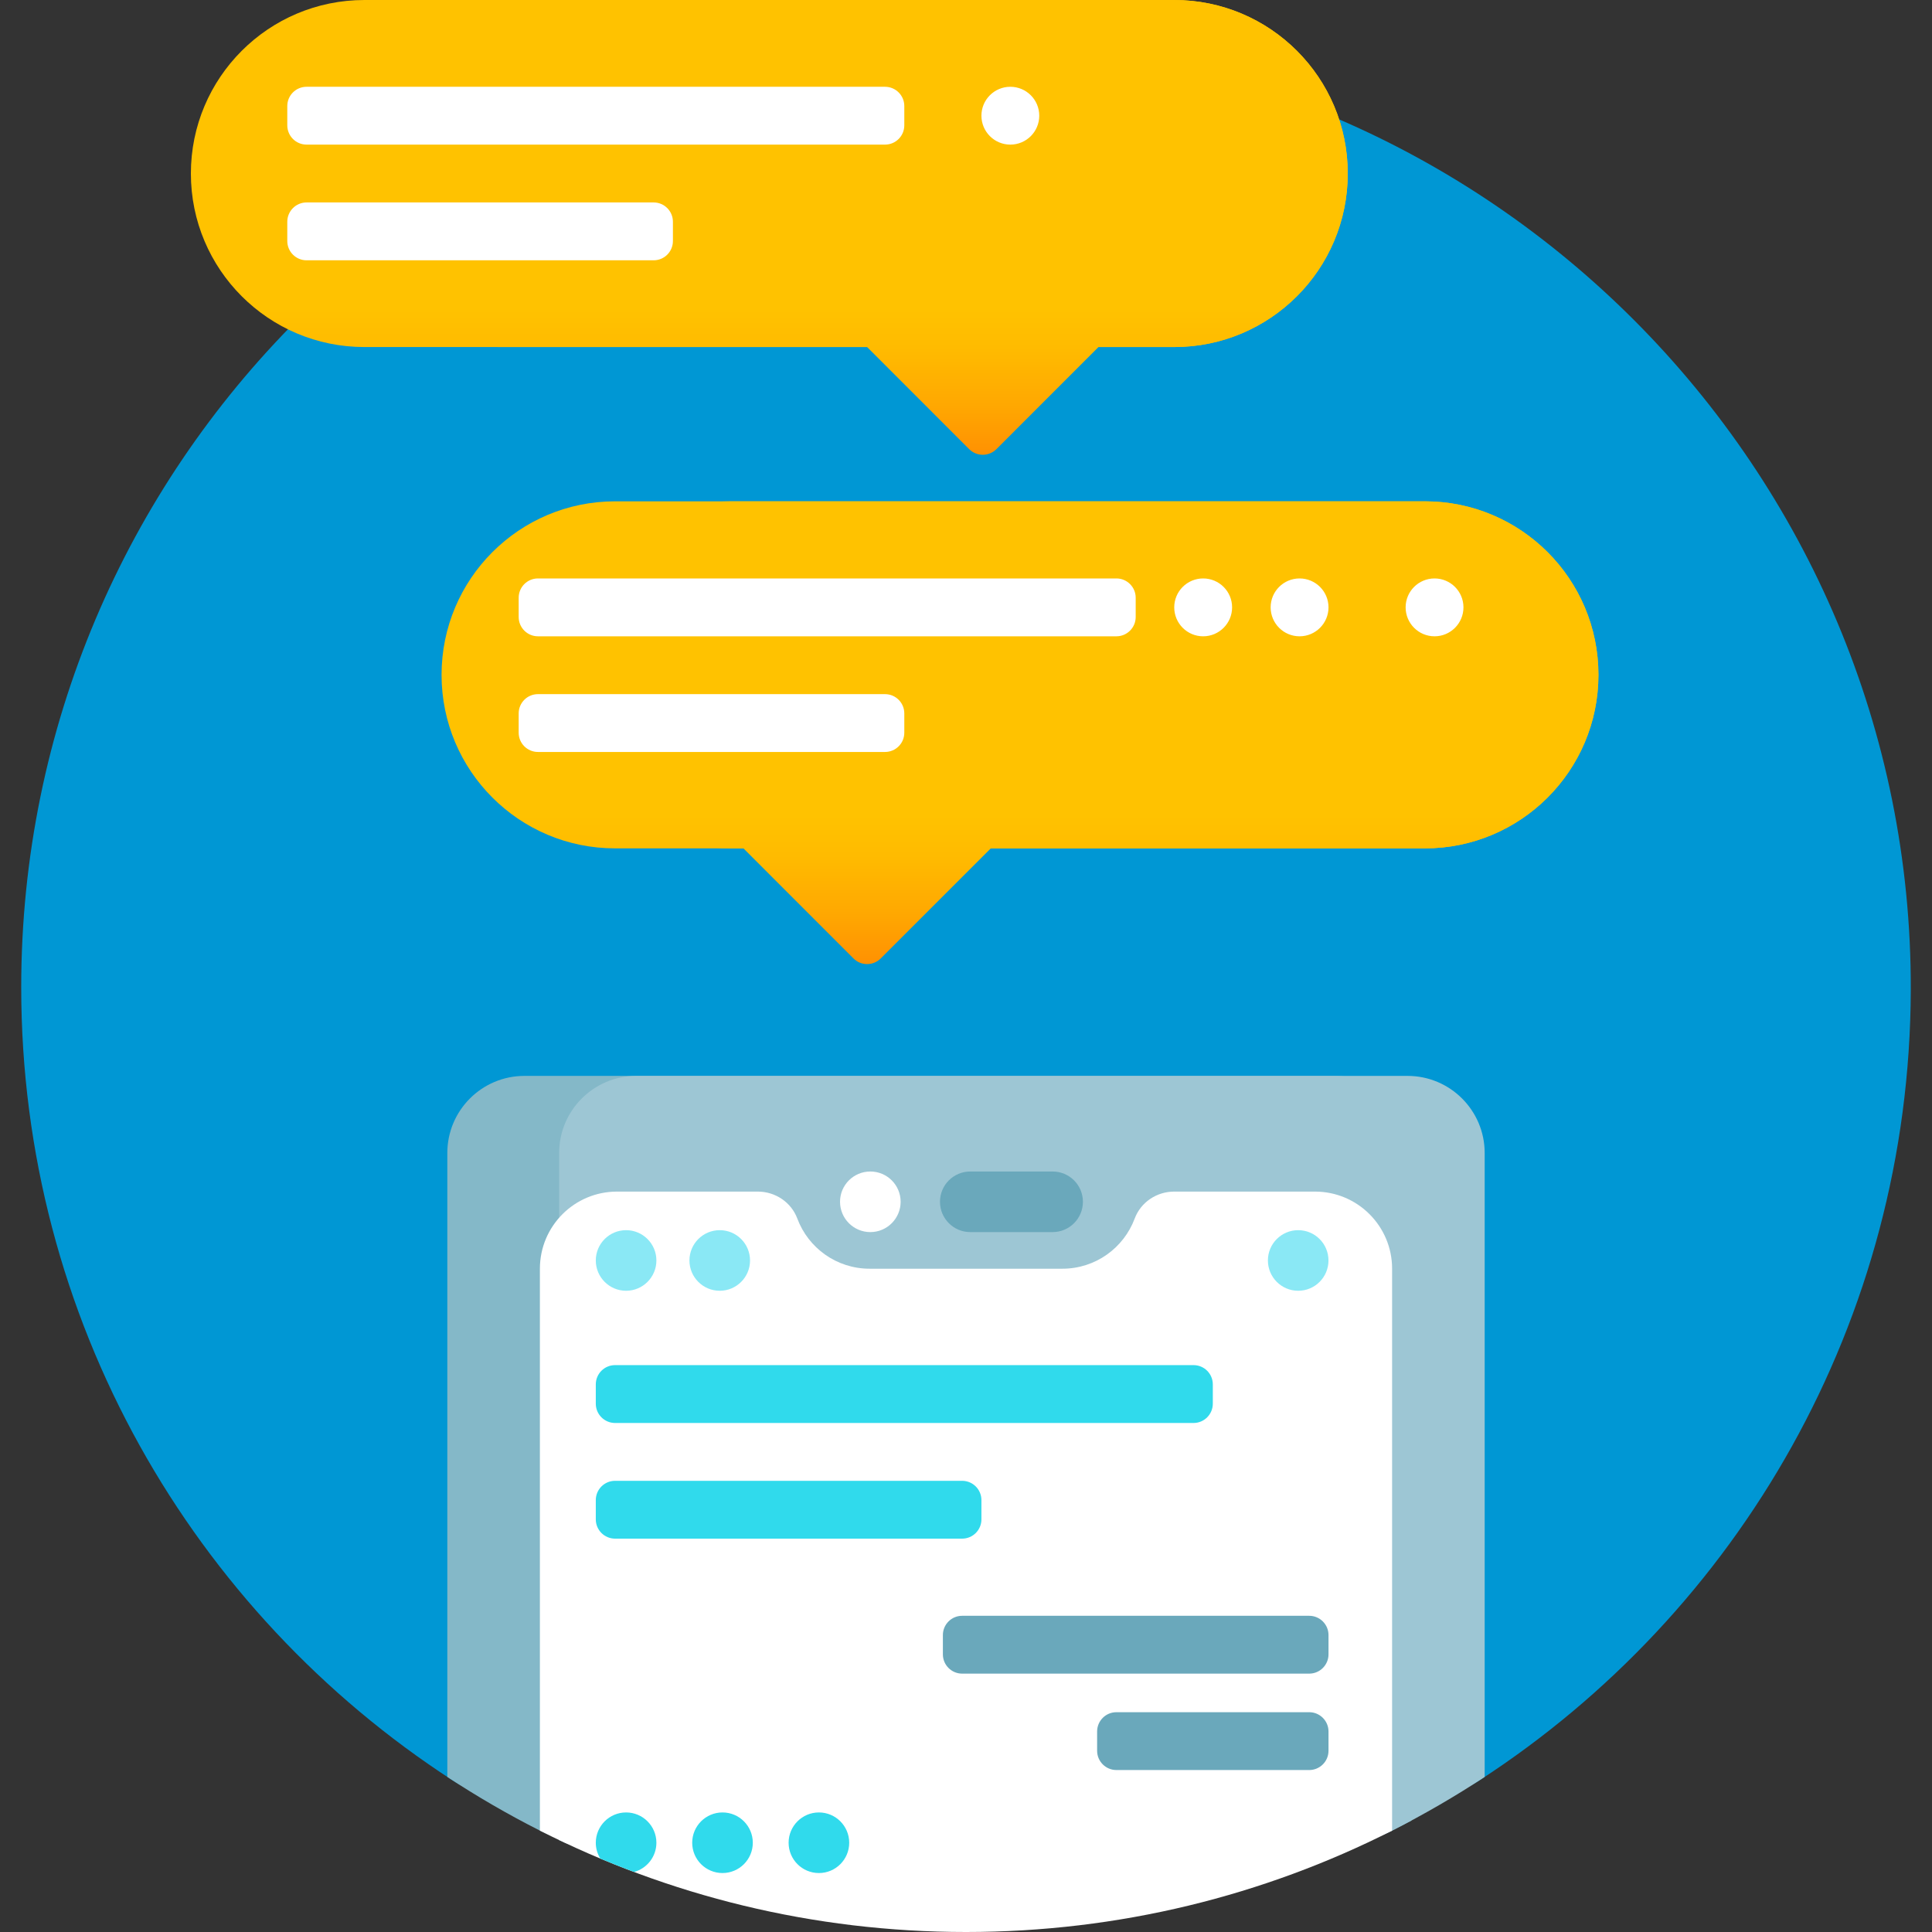
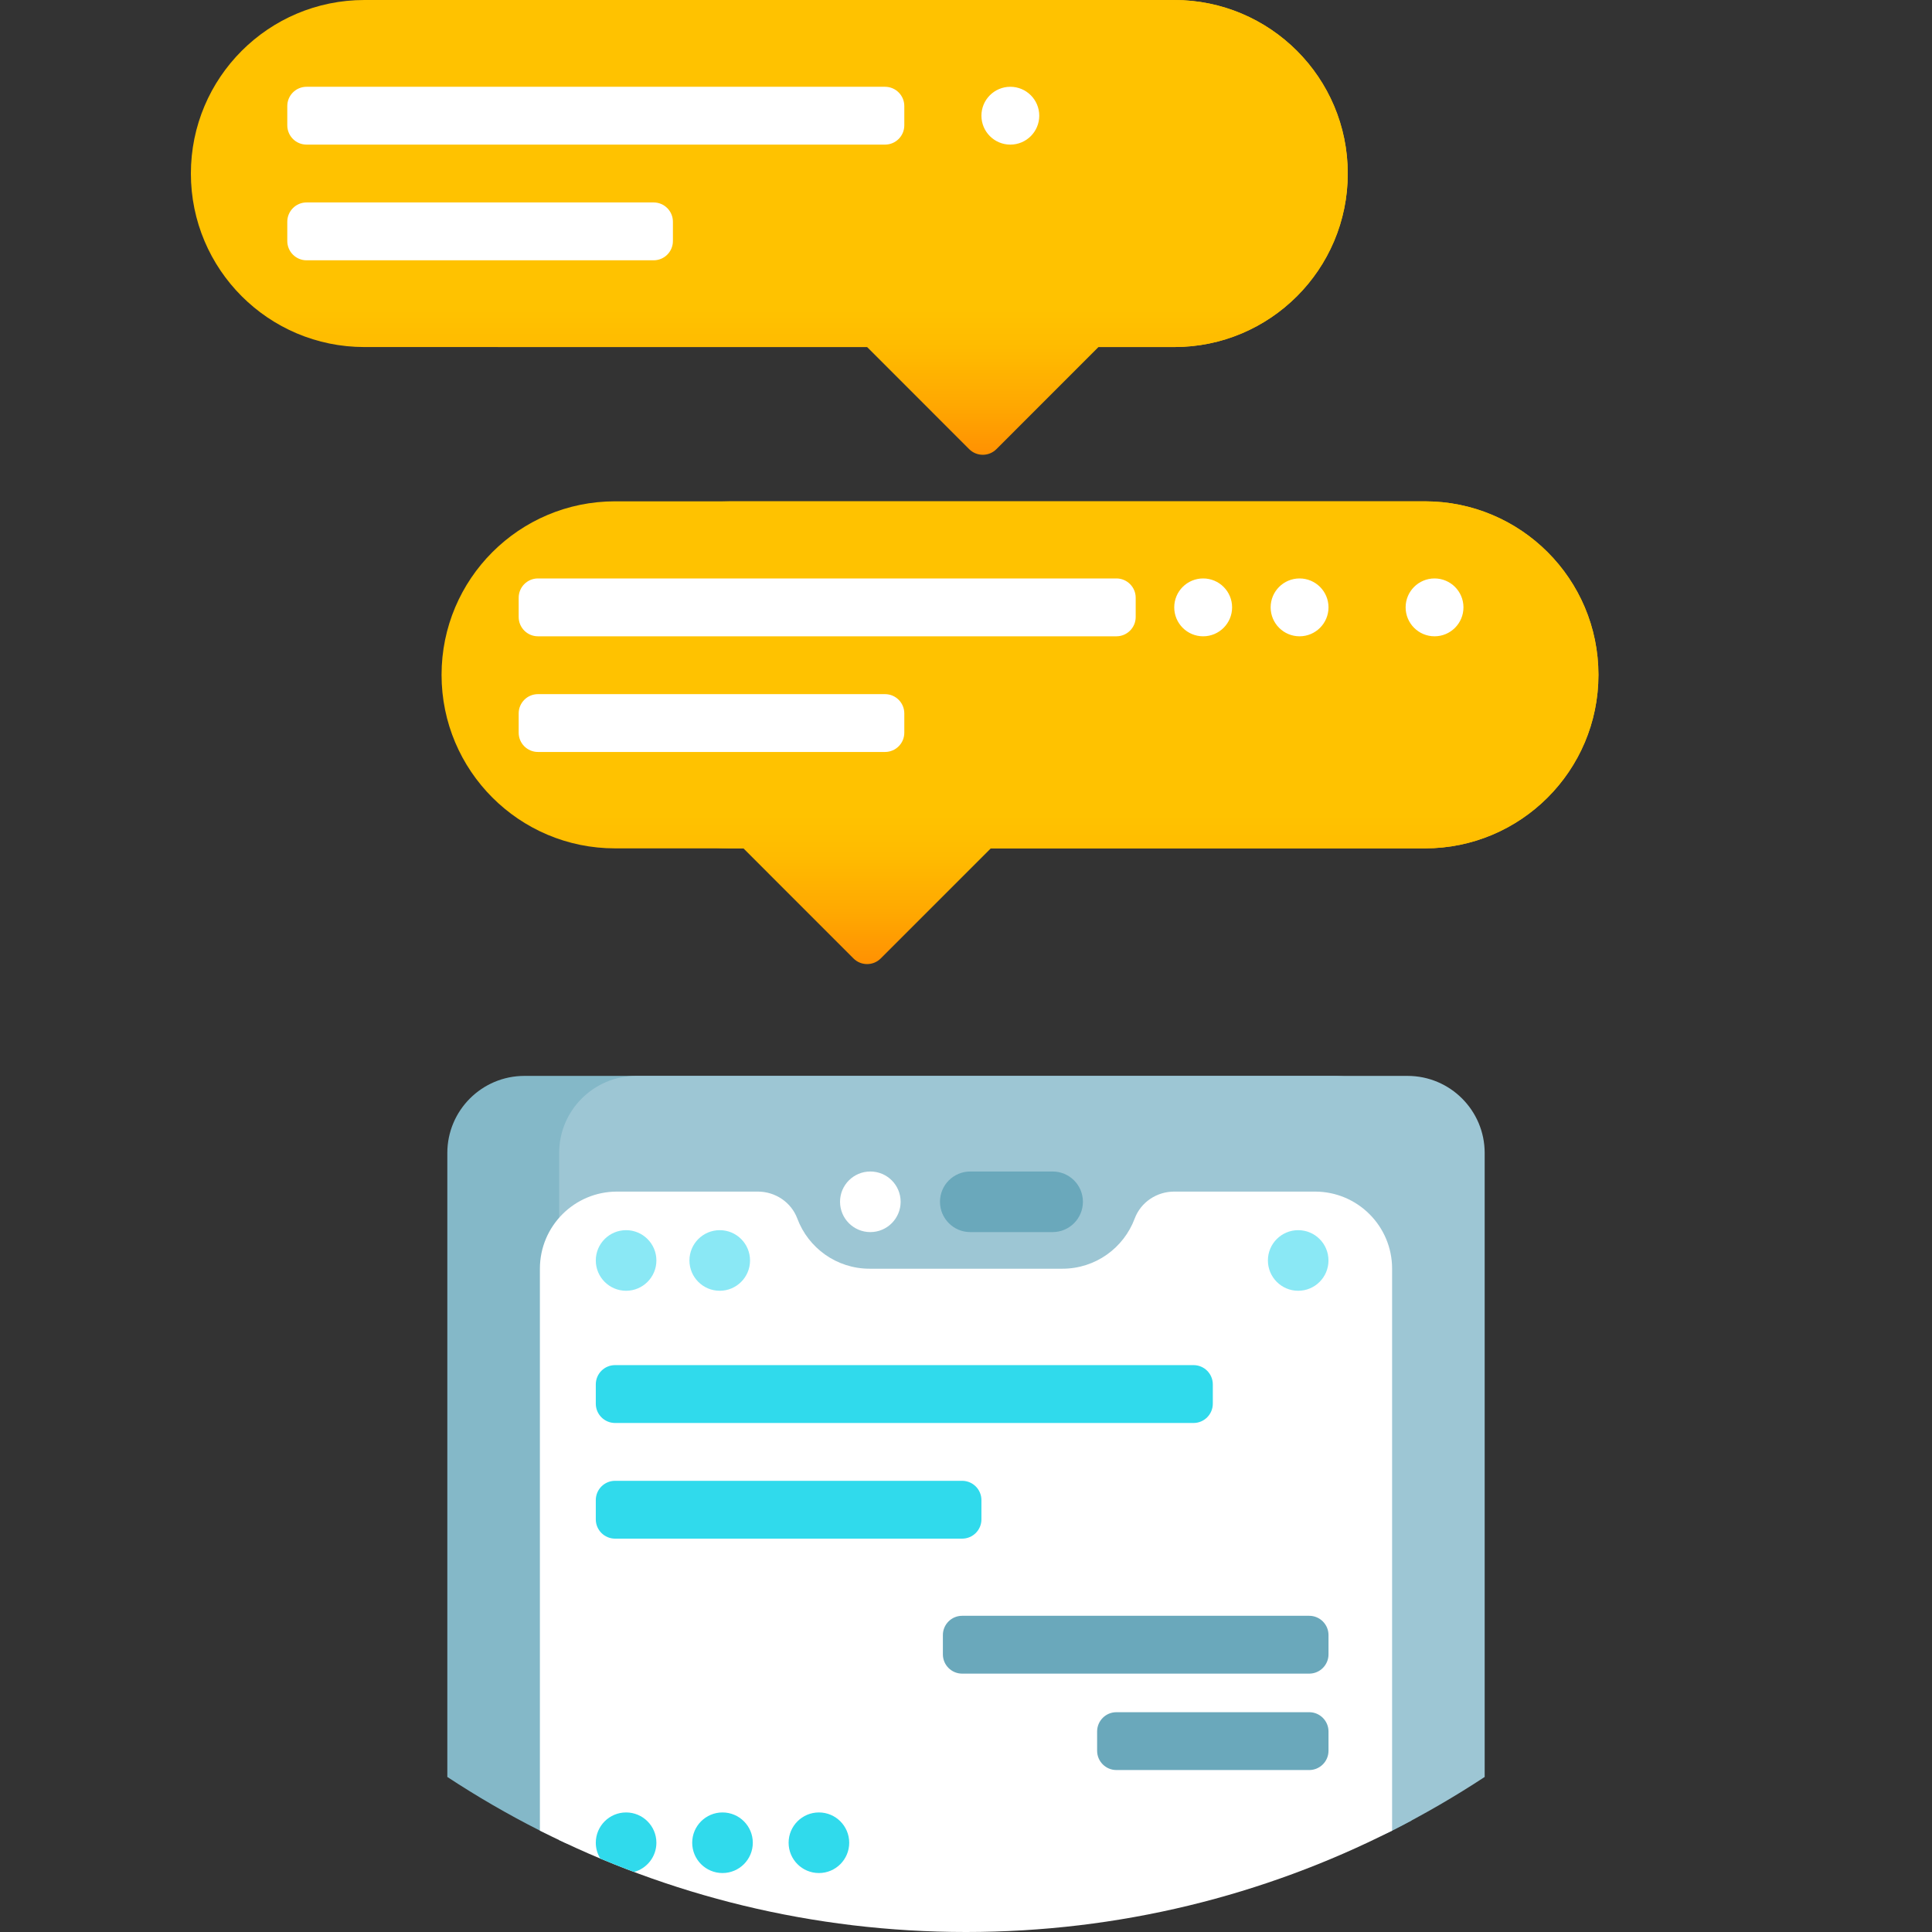
<svg xmlns="http://www.w3.org/2000/svg" width="60" height="60" viewBox="0 0 60 60" fill="none">
  <rect x="0" y="0" width="60" height="60" fill="#333333" stroke="none" />
  <g clip-path="url(#clip0)">
-     <path d="M0.659 30.659C0.659 14.454 13.795 1.317 30 1.317C46.201 1.317 59.391 14.55 59.341 30.751C59.309 41.034 53.987 50.071 45.954 55.285C45.338 55.685 44.604 55.861 43.875 55.775C39.423 55.249 34.778 54.97 30 54.97C25.222 54.97 20.577 55.249 16.125 55.775C15.4 55.861 14.668 55.689 14.056 55.291C5.993 50.062 0.659 40.984 0.659 30.659Z" fill="#0097D4" />
-     <path d="M43.832 35.808V56.54C43.634 56.646 43.434 56.75 43.233 56.852C39.257 58.865 20.743 58.865 16.767 56.851C15.775 56.349 14.815 55.792 13.892 55.185V35.808C13.892 34.486 14.964 33.413 16.287 33.413H41.437C42.76 33.413 43.832 34.486 43.832 35.808Z" fill="#84B8C8" />
+     <path d="M43.832 35.808V56.54C43.634 56.646 43.434 56.75 43.233 56.852C39.257 58.865 20.743 58.865 16.767 56.851C15.775 56.349 14.815 55.792 13.892 55.185V35.808C13.892 34.486 14.964 33.413 16.287 33.413H41.437C42.76 33.413 43.832 34.486 43.832 35.808" fill="#84B8C8" />
    <path d="M46.108 35.808V55.185C45.184 55.792 44.225 56.349 43.233 56.851C39.257 58.865 21.192 58.975 17.365 57.147V35.808C17.365 34.486 18.438 33.413 19.76 33.413H43.712C45.035 33.413 46.108 34.486 46.108 35.808Z" fill="#9DC6D4" />
    <path d="M43.233 39.401V56.852C39.257 58.865 34.761 60 30 60C25.239 60 20.743 58.865 16.767 56.852V39.401C16.767 38.078 17.839 37.006 19.162 37.006H23.535C24.078 37.006 24.572 37.336 24.762 37.845C25.102 38.754 25.978 39.401 27.006 39.401H32.994C34.022 39.401 34.898 38.754 35.238 37.845C35.428 37.336 35.922 37.006 36.465 37.006H40.838C42.161 37.006 43.233 38.078 43.233 39.401ZM27.029 36.382C26.509 36.382 26.088 36.803 26.088 37.322C26.088 37.842 26.509 38.264 27.029 38.264C27.548 38.264 27.97 37.842 27.97 37.322C27.97 36.803 27.549 36.382 27.029 36.382Z" fill="white" />
    <path d="M20.385 39.145C20.385 39.664 19.963 40.086 19.444 40.086C18.924 40.086 18.503 39.664 18.503 39.145C18.503 38.625 18.924 38.204 19.444 38.204C19.963 38.204 20.385 38.625 20.385 39.145ZM22.352 38.204C21.833 38.204 21.411 38.625 21.411 39.145C21.411 39.664 21.833 40.086 22.352 40.086C22.872 40.086 23.293 39.664 23.293 39.145C23.293 38.625 22.872 38.204 22.352 38.204ZM40.316 38.204C39.797 38.204 39.376 38.625 39.376 39.145C39.376 39.664 39.797 40.086 40.316 40.086C40.836 40.086 41.257 39.664 41.257 39.145C41.257 38.625 40.836 38.204 40.316 38.204Z" fill="#8AE8F5" />
    <path d="M32.69 38.264H30.133C29.613 38.264 29.192 37.842 29.192 37.322C29.192 36.803 29.613 36.382 30.133 36.382H32.69C33.21 36.382 33.631 36.803 33.631 37.322C33.631 37.842 33.21 38.264 32.69 38.264Z" fill="#6AA8BB" />
    <path d="M41.258 50.779V51.377C41.258 51.708 40.989 51.976 40.659 51.976H29.88C29.55 51.976 29.282 51.708 29.282 51.377V50.779C29.282 50.448 29.55 50.18 29.88 50.18H40.659C40.989 50.18 41.258 50.448 41.258 50.779ZM40.659 53.174H34.671C34.34 53.174 34.072 53.442 34.072 53.773V54.371C34.072 54.702 34.34 54.97 34.671 54.97H40.659C40.989 54.97 41.258 54.702 41.258 54.371V53.773C41.258 53.442 40.989 53.174 40.659 53.174Z" fill="#6AA8BB" />
    <path d="M20.385 57.228C20.385 57.663 20.09 58.027 19.691 58.136C19.338 58.003 18.989 57.865 18.643 57.72C18.555 57.577 18.503 57.409 18.503 57.228C18.503 56.709 18.924 56.287 19.444 56.287C19.963 56.287 20.385 56.709 20.385 57.228ZM25.432 56.287C24.912 56.287 24.491 56.709 24.491 57.228C24.491 57.748 24.912 58.169 25.432 58.169C25.952 58.169 26.373 57.748 26.373 57.228C26.373 56.709 25.952 56.287 25.432 56.287ZM22.438 56.287C21.918 56.287 21.497 56.709 21.497 57.228C21.497 57.748 21.918 58.169 22.438 58.169C22.957 58.169 23.379 57.748 23.379 57.228C23.379 56.709 22.958 56.287 22.438 56.287ZM37.066 42.395H19.102C18.771 42.395 18.503 42.663 18.503 42.994V43.593C18.503 43.923 18.771 44.192 19.102 44.192H37.066C37.397 44.192 37.665 43.923 37.665 43.593V42.994C37.665 42.663 37.397 42.395 37.066 42.395ZM29.88 45.988H19.102C18.771 45.988 18.503 46.256 18.503 46.587V47.186C18.503 47.516 18.771 47.784 19.102 47.784H29.88C30.211 47.784 30.479 47.516 30.479 47.186V46.587C30.479 46.256 30.211 45.988 29.88 45.988Z" fill="#30DAEC" />
    <path d="M36.467 10.778H11.317C8.341 10.778 5.928 8.366 5.928 5.389C5.928 2.413 8.341 0 11.317 0H36.467C39.444 0 41.856 2.413 41.856 5.389C41.856 8.366 39.444 10.778 36.467 10.778Z" fill="url(#paint0_linear)" />
    <path d="M41.856 5.389C41.856 8.366 39.444 10.778 36.467 10.778H34.114L30.945 13.948C30.711 14.182 30.332 14.182 30.098 13.948L26.929 10.778H15.509C12.533 10.778 10.12 8.366 10.12 5.389C10.12 2.413 12.533 0 15.509 0H36.467C39.444 0 41.856 2.413 41.856 5.389Z" fill="url(#paint1_linear)" />
    <path d="M28.084 3.293V3.892C28.084 4.223 27.816 4.491 27.485 4.491H9.521C9.19 4.491 8.922 4.223 8.922 3.892V3.293C8.922 2.963 9.19 2.695 9.521 2.695H27.485C27.816 2.695 28.084 2.963 28.084 3.293ZM31.377 2.695C30.881 2.695 30.479 3.097 30.479 3.593C30.479 4.089 30.881 4.491 31.377 4.491C31.873 4.491 32.275 4.089 32.275 3.593C32.275 3.097 31.873 2.695 31.377 2.695ZM20.299 6.287H9.521C9.19 6.287 8.922 6.556 8.922 6.886V7.485C8.922 7.816 9.19 8.084 9.521 8.084H20.299C20.63 8.084 20.898 7.816 20.898 7.485V6.886C20.898 6.556 20.63 6.287 20.299 6.287Z" fill="white" />
    <path d="M44.251 26.347H19.102C16.125 26.347 13.713 23.934 13.713 20.958C13.713 17.982 16.125 15.569 19.102 15.569H44.251C47.228 15.569 49.641 17.982 49.641 20.958C49.641 23.934 47.228 26.347 44.251 26.347Z" fill="url(#paint2_linear)" />
    <path d="M49.641 20.958C49.641 23.934 47.228 26.347 44.251 26.347L30.77 26.347L27.352 29.765C27.118 29.999 26.739 29.999 26.505 29.765L23.088 26.347H22.695C19.718 26.347 17.305 23.934 17.305 20.958C17.305 17.982 19.718 15.569 22.695 15.569H44.251C47.228 15.569 49.641 17.982 49.641 20.958Z" fill="url(#paint3_linear)" />
    <path d="M35.27 18.563V19.162C35.27 19.492 35.001 19.761 34.671 19.761H16.707C16.376 19.761 16.108 19.492 16.108 19.162V18.563C16.108 18.232 16.376 17.964 16.707 17.964H34.671C35.001 17.964 35.27 18.232 35.27 18.563ZM37.365 17.964C36.869 17.964 36.467 18.366 36.467 18.862C36.467 19.358 36.869 19.761 37.365 19.761C37.861 19.761 38.264 19.358 38.264 18.862C38.264 18.366 37.861 17.964 37.365 17.964ZM40.359 17.964C39.863 17.964 39.461 18.366 39.461 18.862C39.461 19.358 39.863 19.761 40.359 19.761C40.855 19.761 41.258 19.358 41.258 18.862C41.258 18.366 40.855 17.964 40.359 17.964ZM44.551 17.964C44.055 17.964 43.653 18.366 43.653 18.862C43.653 19.358 44.055 19.761 44.551 19.761C45.047 19.761 45.449 19.358 45.449 18.862C45.449 18.366 45.047 17.964 44.551 17.964ZM27.485 21.557H16.707C16.376 21.557 16.108 21.825 16.108 22.156V22.755C16.108 23.085 16.376 23.353 16.707 23.353H27.485C27.816 23.353 28.084 23.085 28.084 22.755V22.156C28.084 21.825 27.816 21.557 27.485 21.557Z" fill="white" />
  </g>
  <defs>
    <linearGradient id="paint0_linear" x1="23.893" y1="9.599" x2="23.893" y2="14.111" gradientUnits="userSpaceOnUse">
      <stop stop-color="#FFC200" />
      <stop offset="0.268" stop-color="#FFBB00" />
      <stop offset="0.659" stop-color="#FFA801" />
      <stop offset="1" stop-color="#FF9102" />
    </linearGradient>
    <linearGradient id="paint1_linear" x1="23.893" y1="9.599" x2="23.893" y2="14.111" gradientUnits="userSpaceOnUse">
      <stop stop-color="#FFC200" />
      <stop offset="0.268" stop-color="#FFBB00" />
      <stop offset="0.659" stop-color="#FFA801" />
      <stop offset="1" stop-color="#FF9102" />
    </linearGradient>
    <linearGradient id="paint2_linear" x1="31.677" y1="25.337" x2="31.677" y2="29.927" gradientUnits="userSpaceOnUse">
      <stop stop-color="#FFC200" />
      <stop offset="0.268" stop-color="#FFBB00" />
      <stop offset="0.659" stop-color="#FFA801" />
      <stop offset="1" stop-color="#FF9102" />
    </linearGradient>
    <linearGradient id="paint3_linear" x1="31.677" y1="25.337" x2="31.677" y2="29.927" gradientUnits="userSpaceOnUse">
      <stop stop-color="#FFC200" />
      <stop offset="0.268" stop-color="#FFBB00" />
      <stop offset="0.659" stop-color="#FFA801" />
      <stop offset="1" stop-color="#FF9102" />
    </linearGradient>
    <clipPath id="clip0">
      <rect width="60" height="60" fill="white" />
    </clipPath>
  </defs>
</svg>